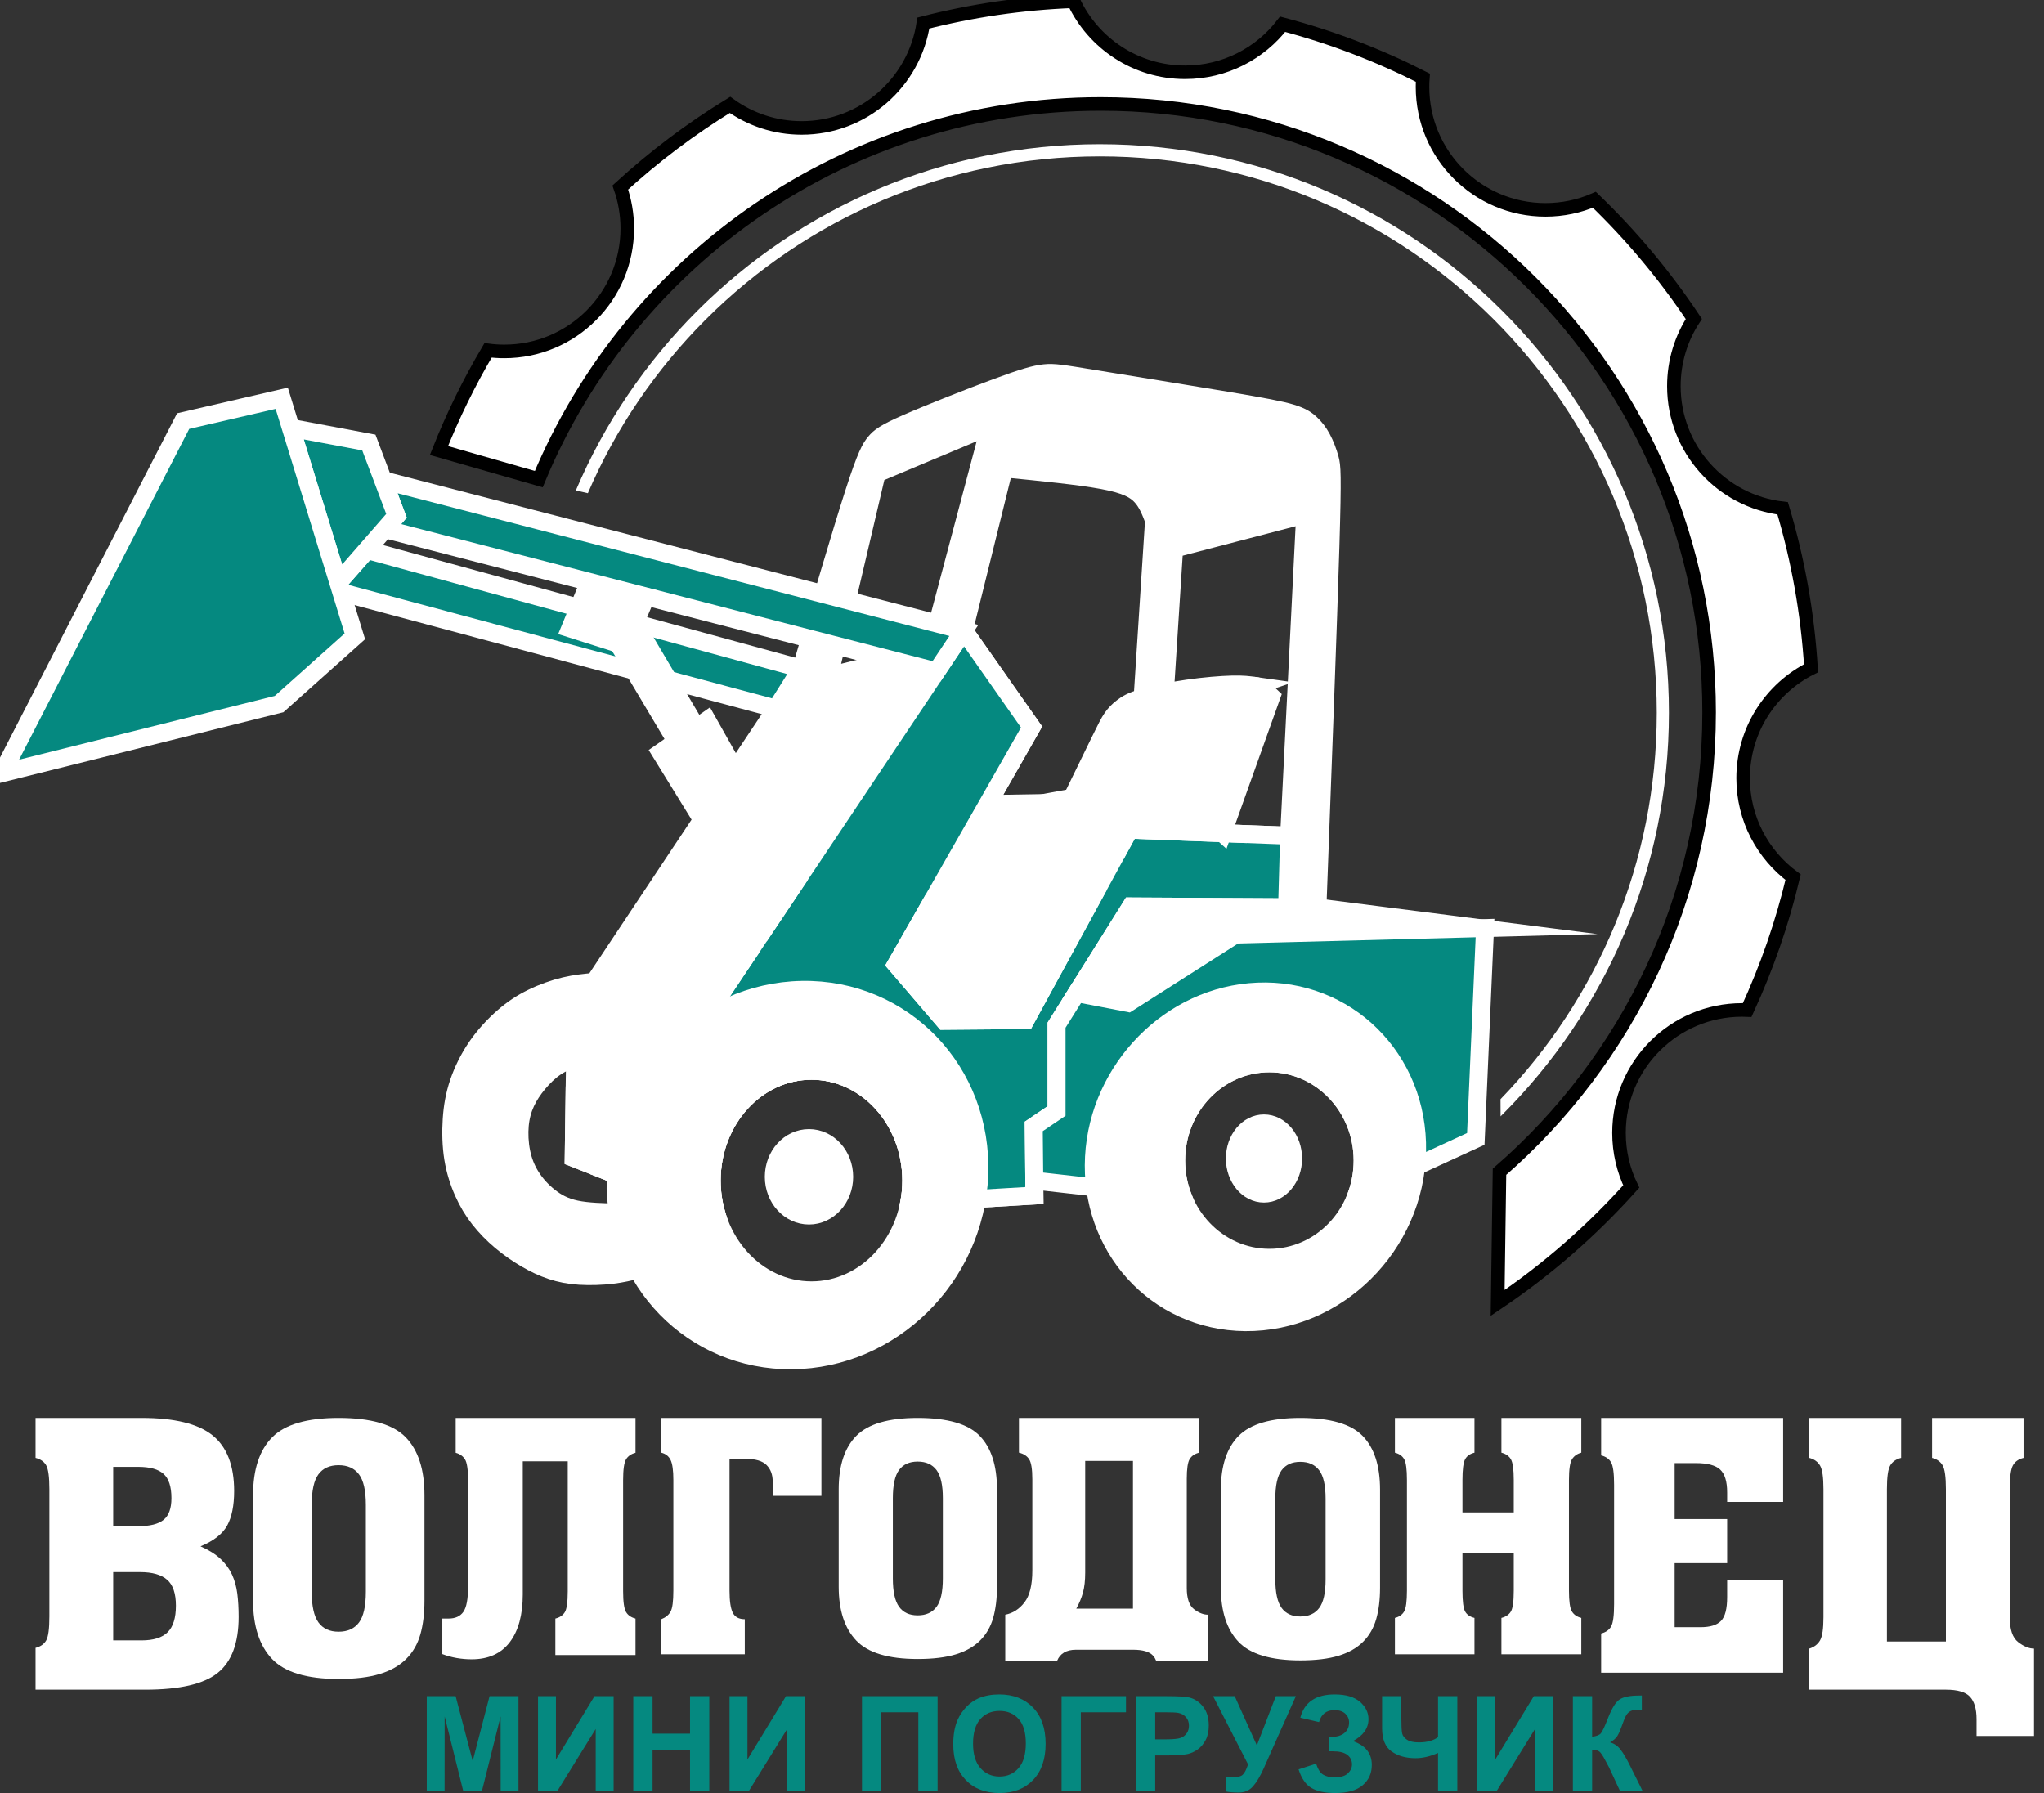
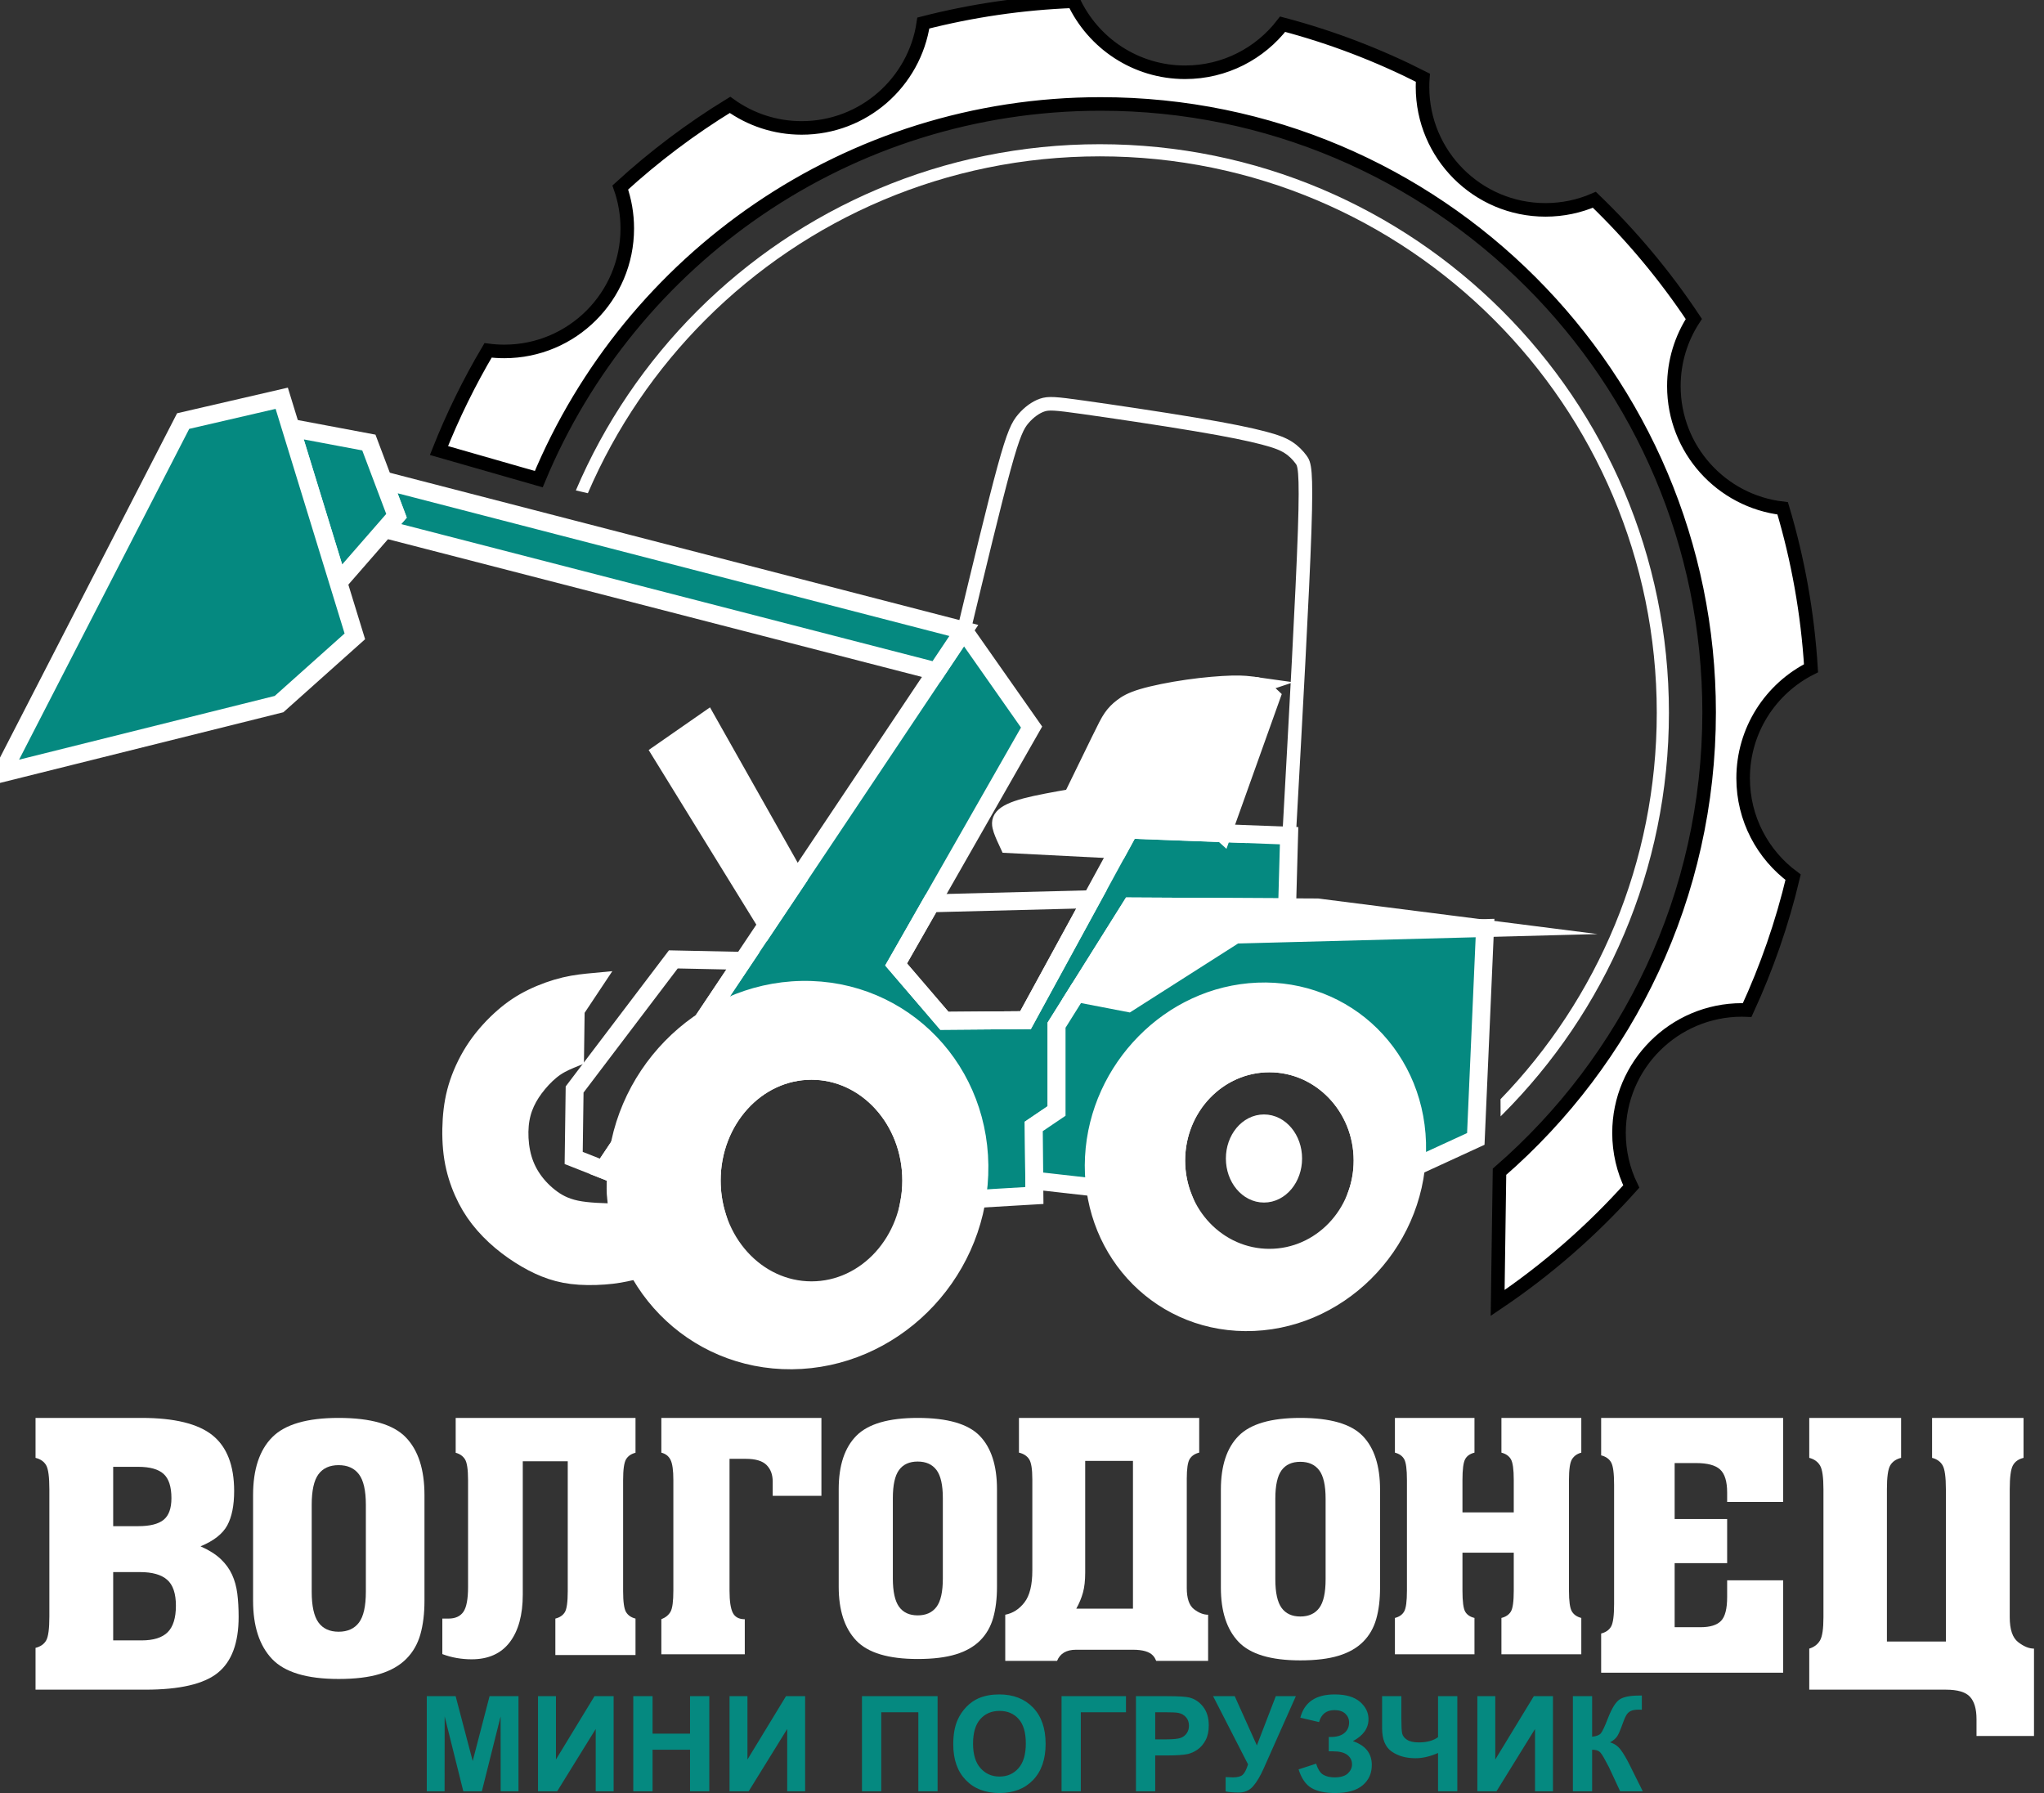
<svg xmlns="http://www.w3.org/2000/svg" width="114" height="100" viewBox="0 0 114 100" fill="none">
  <rect x="0" y="0" width="114" height="100" fill="#333333" stroke="none" />
  <g clip-path="url(#clip0_475_75)">
-     <path fill-rule="evenodd" clip-rule="evenodd" d="M73.478 50.611C73.777 42.644 74.076 34.676 74.201 30.512C74.326 26.347 74.276 25.986 74.17 25.593C74.064 25.2 73.902 24.776 73.721 24.44C73.54 24.103 73.341 23.854 73.11 23.635C72.88 23.417 72.618 23.23 72.026 23.049C71.433 22.869 70.511 22.694 68.391 22.338C66.271 21.983 62.955 21.447 61.085 21.142C59.214 20.836 58.79 20.761 58.254 20.817C57.718 20.874 57.07 21.061 55.605 21.603C54.14 22.145 51.858 23.043 50.586 23.601C49.314 24.159 49.053 24.377 48.803 24.676C48.554 24.976 48.317 25.356 47.622 27.51C46.927 29.664 45.774 33.592 44.62 37.519C40.45 43.791 36.279 50.062 32.108 56.334C32.071 59.083 32.033 61.833 31.996 64.582L39.962 67.723C39.788 67.131 39.694 66.499 39.694 65.842C39.694 62.461 42.185 59.72 45.26 59.72C48.334 59.72 50.826 62.461 50.826 65.842C50.826 66.27 50.786 66.687 50.71 67.089L57.694 66.677C57.681 65.392 57.669 64.108 57.656 62.824C58.08 62.537 58.504 62.25 58.928 61.964C58.928 60.368 58.928 58.772 58.928 57.176C60.312 54.969 61.696 52.762 63.08 50.555C66.546 50.574 70.012 50.592 73.478 50.611ZM55.216 23.755C53.108 24.64 51.001 25.525 48.894 26.41C48.009 30.176 47.124 33.941 46.238 37.707C48.121 37.233 50.004 36.759 51.886 36.285C52.996 32.108 54.106 27.931 55.216 23.755ZM72.792 28.693C70.356 29.329 67.921 29.965 65.485 30.6C65.148 35.843 64.811 41.086 64.474 46.329C66.949 46.422 69.424 46.516 71.898 46.609C72.197 40.637 72.494 34.665 72.792 28.693ZM55.995 26.124C58.099 26.332 60.202 26.54 61.506 26.784C62.81 27.028 63.315 27.309 63.658 27.689C64.001 28.069 64.182 28.549 64.363 29.029C64.026 34.254 63.689 39.478 63.353 44.702C60.597 44.748 57.842 44.795 55.086 44.841C55.903 43.411 56.719 41.98 57.535 40.55C56.276 38.754 55.016 36.959 53.757 35.163C54.503 32.15 55.249 29.137 55.995 26.124Z" fill="white" stroke="white" stroke-width="1" stroke-miterlimit="22.926" />
    <path fill-rule="evenodd" clip-rule="evenodd" d="M71.898 46.609C72.272 39.864 72.646 33.119 72.764 29.621C72.883 26.124 72.746 25.875 72.565 25.631C72.384 25.388 72.159 25.151 71.86 24.958C71.561 24.765 71.187 24.615 70.445 24.422C69.703 24.229 68.594 23.992 66.655 23.668C64.716 23.343 61.948 22.932 60.389 22.714C58.831 22.495 58.482 22.471 58.12 22.595C57.758 22.72 57.385 22.994 57.079 23.35C56.773 23.705 56.537 24.141 55.994 26.124C55.452 28.106 54.604 31.635 53.756 35.163C55.016 36.959 56.275 38.754 57.535 40.55C55.016 44.964 52.497 49.377 49.978 53.791C50.876 54.839 51.774 55.886 52.672 56.933C54.18 56.921 55.689 56.908 57.198 56.896C59.13 53.355 61.063 49.814 62.996 46.273C65.963 46.385 68.93 46.497 71.898 46.609Z" stroke="white" stroke-width="0.756" stroke-miterlimit="22.926" />
    <path fill-rule="evenodd" clip-rule="evenodd" d="M71.897 46.609C71.86 47.94 71.822 49.271 71.785 50.602C68.883 50.586 65.981 50.571 63.078 50.555C61.694 52.762 60.31 54.969 58.926 57.176C58.926 58.772 58.926 60.368 58.926 61.964C58.503 62.25 58.079 62.537 57.655 62.824C57.667 64.108 57.68 65.392 57.692 66.677L50.708 67.089C50.784 66.687 50.824 66.27 50.824 65.843C50.824 62.461 48.332 59.72 45.258 59.72C42.184 59.72 39.692 62.461 39.692 65.843C39.692 66.499 39.786 67.131 39.96 67.723L33.648 65.234C40.351 55.211 47.053 45.187 53.755 35.163C55.015 36.959 56.274 38.754 57.534 40.55C55.015 44.964 52.496 49.377 49.978 53.791C50.876 54.839 51.773 55.886 52.671 56.933C54.18 56.921 55.688 56.908 57.197 56.896C59.13 53.355 61.062 49.814 62.995 46.273C65.962 46.385 68.93 46.497 71.897 46.609Z" fill="#058980" stroke="white" stroke-width="1" stroke-miterlimit="22.926" />
    <path fill-rule="evenodd" clip-rule="evenodd" d="M68.185 46.469C67.534 45.88 66.883 45.291 66.232 44.702C64.087 44.633 61.943 44.565 59.798 44.496C58.838 44.665 57.878 44.833 57.201 45.014C56.525 45.195 56.132 45.388 55.955 45.593C55.777 45.799 55.814 46.017 55.898 46.267C55.983 46.516 56.114 46.797 56.244 47.077C58.291 47.182 60.338 47.286 62.385 47.39C62.588 47.017 62.791 46.645 62.995 46.273C64.725 46.338 66.455 46.404 68.185 46.469Z" fill="white" stroke="white" stroke-width="1" stroke-miterlimit="22.926" />
    <path fill-rule="evenodd" clip-rule="evenodd" d="M68.185 46.469C69.093 43.928 70.001 41.388 70.908 38.848C70.758 38.705 70.609 38.561 70.453 38.449C70.297 38.337 70.135 38.256 69.957 38.25C69.78 38.243 69.587 38.312 69.39 38.44C69.194 38.568 68.994 38.755 68.467 39.808C67.941 40.862 67.087 42.782 66.232 44.702C66.883 45.291 67.534 45.88 68.185 46.469Z" fill="white" stroke="white" stroke-width="1" stroke-miterlimit="22.926" />
    <path fill-rule="evenodd" clip-rule="evenodd" d="M69.957 38.25C69.645 38.206 69.332 38.162 68.715 38.178C68.097 38.194 67.174 38.268 66.236 38.403C65.297 38.537 64.344 38.73 63.727 38.914C63.109 39.097 62.829 39.272 62.598 39.45C62.367 39.627 62.187 39.808 62.021 40.048C61.856 40.288 61.707 40.587 61.339 41.339C60.971 42.09 60.385 43.293 59.799 44.496C61.944 44.565 64.088 44.634 66.233 44.702C66.875 43.283 67.516 41.864 67.889 41.049C68.261 40.233 68.365 40.021 68.471 39.81C68.578 39.599 68.688 39.39 68.791 39.211C68.895 39.031 68.991 38.881 69.089 38.758C69.188 38.634 69.289 38.537 69.434 38.457C69.579 38.377 69.768 38.313 69.957 38.25Z" fill="white" stroke="white" stroke-width="1" stroke-miterlimit="22.926" />
    <path fill-rule="evenodd" clip-rule="evenodd" d="M60.878 50.152C57.894 50.228 54.91 50.304 51.925 50.38C51.276 51.517 50.627 52.654 49.978 53.791C50.876 54.839 51.774 55.886 52.672 56.933C54.18 56.921 55.689 56.908 57.198 56.896C58.425 54.648 59.652 52.4 60.878 50.152Z" stroke="white" stroke-width="1" stroke-miterlimit="22.926" />
    <path fill-rule="evenodd" clip-rule="evenodd" d="M44.456 49.074C42.782 46.108 41.107 43.142 39.433 40.176C38.572 40.775 37.712 41.373 36.852 41.971C38.827 45.175 40.803 48.379 42.778 51.583C43.337 50.747 43.897 49.91 44.456 49.074Z" fill="white" stroke="white" stroke-width="1" stroke-miterlimit="22.926" />
    <path fill-rule="evenodd" clip-rule="evenodd" d="M53.756 35.163C42.959 32.37 32.162 29.578 21.365 26.785C21.615 27.445 21.864 28.106 22.113 28.767C21.901 29.017 21.689 29.266 21.477 29.515C31.728 32.16 41.978 34.804 52.229 37.448C52.738 36.686 53.247 35.925 53.756 35.163Z" fill="#058980" stroke="white" stroke-width="1" stroke-miterlimit="22.926" />
-     <path fill-rule="evenodd" clip-rule="evenodd" d="M20.473 30.675C28.545 32.88 36.616 35.085 44.688 37.29C44.22 38.035 43.753 38.781 43.285 39.527C35.202 37.362 27.119 35.197 19.036 33.032C18.98 32.85 18.925 32.669 18.869 32.487C19.404 31.883 19.939 31.279 20.473 30.675Z" fill="#058980" stroke="white" stroke-width="1" stroke-miterlimit="22.926" />
    <path fill-rule="evenodd" clip-rule="evenodd" d="M20.572 24.681C19.121 24.408 17.671 24.135 16.221 23.863C17.104 26.738 17.986 29.613 18.869 32.488C19.951 31.247 21.032 30.007 22.114 28.767C21.6 27.405 21.086 26.043 20.572 24.681Z" fill="#058980" stroke="white" stroke-width="1" stroke-miterlimit="22.926" />
    <path fill-rule="evenodd" clip-rule="evenodd" d="M15.713 22.212C13.88 22.636 12.048 23.06 10.215 23.484C6.848 30.03 3.482 36.576 0.115 43.122C5.265 41.837 10.414 40.553 15.564 39.269C16.973 38.009 18.381 36.75 19.791 35.491C18.431 31.065 17.072 26.638 15.713 22.212Z" fill="#058980" stroke="white" stroke-width="1" stroke-miterlimit="22.926" />
    <path fill-rule="evenodd" clip-rule="evenodd" d="M41.436 53.59C40.142 53.563 38.848 53.536 37.554 53.508C35.719 55.927 33.883 58.346 32.048 60.764C32.031 62.037 32.013 63.31 31.996 64.582C32.547 64.799 33.099 65.017 33.65 65.234C36.245 61.353 38.841 57.471 41.436 53.59Z" stroke="white" stroke-width="1" stroke-miterlimit="22.926" />
    <path fill-rule="evenodd" clip-rule="evenodd" d="M82.555 51.767C79.529 51.382 76.504 50.996 73.478 50.611C70.012 50.592 66.546 50.574 63.08 50.555C62.069 52.166 61.059 53.777 60.049 55.388C61.004 55.572 61.959 55.756 62.915 55.94C64.91 54.668 66.905 53.396 68.9 52.124C73.452 52.005 78.003 51.886 82.555 51.767Z" fill="white" stroke="white" stroke-width="1" stroke-miterlimit="22.926" />
    <path fill-rule="evenodd" clip-rule="evenodd" d="M82.825 51.76C82.653 55.68 82.481 59.601 82.31 63.521L75.691 66.565C75.89 65.991 75.998 65.373 75.998 64.727C75.998 61.732 73.67 59.303 70.799 59.303C67.927 59.303 65.599 61.732 65.599 64.727C65.599 65.454 65.737 66.148 65.986 66.782L57.686 65.844C57.676 64.837 57.666 63.831 57.656 62.824C58.08 62.537 58.504 62.251 58.928 61.964C58.928 60.368 58.928 58.772 58.928 57.176C59.302 56.58 59.676 55.984 60.049 55.388C61.005 55.572 61.96 55.756 62.915 55.94C64.91 54.668 66.905 53.396 68.9 52.125C73.542 52.003 78.183 51.882 82.825 51.76Z" fill="#058980" stroke="white" stroke-width="1" stroke-miterlimit="22.926" />
    <path fill-rule="evenodd" clip-rule="evenodd" d="M44.72 55.209C41.889 55.26 39.316 56.489 37.438 58.416C35.57 60.333 34.396 62.944 34.351 65.789C34.306 68.62 35.386 71.158 37.16 72.974C38.93 74.786 41.404 75.891 44.167 75.868C46.938 75.844 49.488 74.688 51.376 72.831C53.275 70.964 54.509 68.378 54.617 65.519C54.725 62.646 53.675 60.044 51.883 58.173C50.089 56.299 47.551 55.157 44.72 55.209ZM45.26 59.72C42.185 59.72 39.694 62.461 39.694 65.843C39.694 69.224 42.185 71.965 45.26 71.965C48.334 71.965 50.826 69.224 50.826 65.843C50.826 62.461 48.334 59.72 45.26 59.72Z" fill="white" stroke="white" stroke-width="1" stroke-miterlimit="22.926" />
    <path fill-rule="evenodd" clip-rule="evenodd" d="M33.154 54.761C32.622 54.811 32.091 54.86 31.502 55C30.912 55.139 30.264 55.37 29.687 55.651C29.11 55.931 28.605 56.262 28.085 56.714C27.564 57.166 27.028 57.739 26.588 58.378C26.149 59.017 25.806 59.722 25.578 60.398C25.351 61.075 25.239 61.723 25.192 62.431C25.145 63.138 25.164 63.905 25.276 64.603C25.388 65.301 25.594 65.931 25.84 66.486C26.087 67.041 26.373 67.521 26.726 67.973C27.078 68.425 27.495 68.849 27.944 69.226C28.393 69.603 28.873 69.933 29.344 70.208C29.815 70.482 30.276 70.7 30.756 70.859C31.236 71.018 31.735 71.118 32.321 71.155C32.907 71.193 33.58 71.168 34.136 71.102C34.692 71.035 35.131 70.927 35.569 70.82C35.381 70.408 35.192 69.997 35.044 69.623C34.896 69.249 34.789 68.912 34.7 68.568C34.61 68.225 34.538 67.873 34.483 67.491C34.428 67.109 34.391 66.695 34.373 66.36C34.355 66.026 34.357 65.77 34.358 65.514C34.34 65.863 34.323 66.212 34.343 66.564C34.364 66.916 34.423 67.271 34.482 67.626C33.632 67.608 32.783 67.589 32.131 67.452C31.479 67.315 31.024 67.059 30.622 66.738C30.22 66.417 29.87 66.031 29.609 65.613C29.347 65.195 29.172 64.747 29.073 64.254C28.973 63.761 28.948 63.225 28.991 62.755C29.035 62.284 29.147 61.879 29.322 61.498C29.496 61.118 29.733 60.763 30.017 60.423C30.301 60.083 30.631 59.759 30.981 59.522C31.332 59.285 31.701 59.136 32.072 58.986H32.072L32.108 56.334C32.456 55.81 32.805 55.286 33.154 54.761Z" fill="white" stroke="white" stroke-width="1" stroke-miterlimit="22.926" />
-     <path fill-rule="evenodd" clip-rule="evenodd" d="M36.028 33.293C35.641 34.203 35.255 35.114 34.868 36.024C33.846 35.7 32.823 35.376 31.801 35.051C32.15 34.203 32.499 33.356 32.848 32.508C33.908 32.77 34.968 33.032 36.028 33.293Z" fill="white" stroke="white" stroke-width="1" stroke-miterlimit="22.926" />
-     <path fill-rule="evenodd" clip-rule="evenodd" d="M38.814 40.531C37.393 38.125 35.971 35.718 34.55 33.312C34.207 33.293 33.864 33.275 33.522 33.256C33.528 33.611 33.534 33.967 33.54 34.322C34.924 36.647 36.308 38.973 37.692 41.298C38.066 41.043 38.44 40.787 38.814 40.531Z" fill="white" stroke="white" stroke-width="1" stroke-miterlimit="22.926" />
-     <path fill-rule="evenodd" clip-rule="evenodd" d="M45.12 63.474C44.035 63.474 43.156 64.441 43.156 65.634C43.156 66.827 44.035 67.794 45.12 67.794C46.205 67.794 47.084 66.827 47.084 65.634C47.084 64.441 46.205 63.474 45.12 63.474Z" fill="white" stroke="white" stroke-width="1" stroke-miterlimit="22.926" />
    <path fill-rule="evenodd" clip-rule="evenodd" d="M70.146 55.304C67.697 55.406 65.493 56.486 63.857 58.147C62.224 59.804 61.146 62.053 61.015 64.527C60.883 67.024 61.737 69.299 63.236 70.964C64.757 72.652 66.948 73.72 69.455 73.74C71.999 73.761 74.365 72.705 76.113 70.973C77.865 69.236 78.979 66.841 79.035 64.221C79.09 61.623 78.093 59.326 76.458 57.714C74.847 56.124 72.596 55.203 70.146 55.304ZM70.798 59.304C67.927 59.304 65.599 61.732 65.599 64.727C65.599 67.723 67.927 70.151 70.798 70.151C73.669 70.151 75.997 67.723 75.997 64.727C75.997 61.732 73.669 59.304 70.798 59.304Z" fill="white" stroke="white" stroke-width="1" stroke-miterlimit="22.926" />
    <path fill-rule="evenodd" clip-rule="evenodd" d="M70.496 62.656C69.599 62.656 68.871 63.532 68.871 64.613C68.871 65.693 69.599 66.57 70.496 66.57C71.393 66.57 72.121 65.693 72.121 64.613C72.121 63.532 71.393 62.656 70.496 62.656Z" fill="white" stroke="white" stroke-width="1" stroke-miterlimit="22.926" />
    <path d="M23.803 99.907V94.6H25.412L26.364 98.219L27.304 94.6H28.917V99.907H27.924L27.92 95.729L26.874 99.907H25.841L24.8 95.729L24.796 99.907H23.803ZM30.007 94.6H31.007V98.133L33.157 94.6H34.224V99.907H33.224V96.431L31.074 99.907H30.007V94.6ZM35.32 99.907V94.6H36.395V96.69H38.485V94.6H39.56V99.907H38.485V97.587H36.395V99.907H35.32ZM40.688 94.6H41.688V98.133L43.838 94.6H44.905V99.907H43.904V96.431L41.755 99.907H40.688V94.6ZM48.075 94.6H52.292V99.907H51.218V95.497H49.15V99.907H48.075V94.6ZM53.166 97.285C53.166 96.744 53.247 96.29 53.409 95.922C53.529 95.651 53.695 95.408 53.903 95.193C54.112 94.978 54.341 94.819 54.589 94.713C54.92 94.574 55.302 94.503 55.734 94.503C56.517 94.503 57.142 94.747 57.613 95.232C58.083 95.719 58.317 96.395 58.317 97.261C58.317 98.119 58.084 98.791 57.618 99.276C57.152 99.761 56.529 100.003 55.749 100.003C54.96 100.003 54.331 99.762 53.865 99.279C53.399 98.797 53.166 98.133 53.166 97.285ZM54.27 97.25C54.27 97.851 54.41 98.307 54.688 98.618C54.966 98.928 55.319 99.084 55.746 99.084C56.175 99.084 56.526 98.93 56.801 98.622C57.076 98.313 57.213 97.851 57.213 97.235C57.213 96.626 57.08 96.171 56.811 95.872C56.544 95.572 56.19 95.422 55.746 95.422C55.304 95.422 54.947 95.575 54.677 95.877C54.406 96.181 54.27 96.638 54.27 97.25ZM59.206 94.6H62.8V95.497H60.28V99.907H59.206V94.6ZM63.355 99.907V94.6H65.073C65.725 94.6 66.148 94.626 66.346 94.679C66.65 94.759 66.904 94.932 67.109 95.199C67.314 95.466 67.417 95.81 67.417 96.233C67.417 96.559 67.358 96.832 67.24 97.054C67.122 97.277 66.972 97.451 66.791 97.578C66.609 97.704 66.424 97.788 66.236 97.829C65.98 97.88 65.611 97.906 65.127 97.906H64.43V99.907H63.355ZM64.43 95.497V97.009H65.014C65.435 97.009 65.716 96.98 65.858 96.925C66 96.869 66.111 96.783 66.191 96.663C66.272 96.544 66.312 96.407 66.312 96.249C66.312 96.055 66.256 95.896 66.143 95.77C66.03 95.644 65.888 95.565 65.713 95.532C65.586 95.509 65.33 95.497 64.945 95.497H64.43ZM67.657 94.6H68.864L70.099 97.347L71.156 94.6H72.274L70.479 98.633C70.284 99.07 70.085 99.403 69.883 99.631C69.68 99.86 69.419 99.974 69.098 99.974C68.782 99.974 68.535 99.953 68.357 99.912V99.114C68.509 99.124 68.646 99.129 68.768 99.129C69.016 99.129 69.193 99.083 69.301 98.993C69.407 98.901 69.511 98.705 69.608 98.405L67.657 94.6ZM73.568 96.045L72.523 95.801C72.748 94.936 73.386 94.503 74.439 94.503C75.061 94.503 75.532 94.641 75.85 94.915C76.167 95.189 76.325 95.511 76.325 95.882C76.325 96.135 76.252 96.364 76.108 96.569C75.963 96.773 75.746 96.952 75.457 97.108C75.807 97.229 76.072 97.399 76.247 97.62C76.423 97.843 76.51 98.114 76.51 98.439C76.51 98.906 76.34 99.283 75.998 99.571C75.657 99.859 75.145 100.003 74.465 100.003C73.91 100.003 73.471 99.911 73.15 99.725C72.829 99.54 72.588 99.193 72.426 98.684L73.405 98.365C73.506 98.685 73.642 98.893 73.81 98.987C73.978 99.082 74.185 99.129 74.433 99.129C74.771 99.129 75.018 99.056 75.174 98.909C75.328 98.762 75.406 98.594 75.406 98.403C75.406 98.186 75.318 98.009 75.143 97.876C74.969 97.743 74.704 97.676 74.352 97.676H74.109V96.875H74.231C74.558 96.875 74.809 96.801 74.982 96.654C75.156 96.507 75.243 96.311 75.243 96.067C75.243 95.873 75.172 95.71 75.032 95.577C74.891 95.445 74.689 95.378 74.427 95.378C73.979 95.378 73.692 95.6 73.568 96.045ZM77.084 94.6H78.158V95.866C78.158 96.276 78.173 96.548 78.204 96.681C78.234 96.816 78.324 96.932 78.473 97.031C78.622 97.13 78.841 97.179 79.131 97.179C79.359 97.179 79.563 97.154 79.742 97.105C79.92 97.056 80.074 96.983 80.204 96.886V94.6H81.279V99.907H80.204V97.769C79.987 97.865 79.773 97.938 79.563 97.987C79.353 98.037 79.147 98.061 78.944 98.061C78.415 98.061 77.973 97.936 77.617 97.687C77.261 97.437 77.084 97.005 77.084 96.39V94.6ZM82.396 94.6H83.396V98.133L85.546 94.6H86.613V99.907H85.612V96.431L83.463 99.907H82.396V94.6ZM87.724 94.6H88.798V96.861C89.037 96.836 89.199 96.775 89.283 96.675C89.367 96.576 89.498 96.301 89.673 95.849C89.894 95.274 90.118 94.916 90.341 94.776C90.564 94.637 90.921 94.566 91.415 94.566C91.44 94.566 91.492 94.565 91.57 94.563V95.356L91.419 95.352C91.199 95.352 91.038 95.379 90.937 95.434C90.835 95.488 90.754 95.571 90.691 95.682C90.628 95.793 90.535 96.022 90.413 96.368C90.347 96.552 90.277 96.705 90.201 96.828C90.125 96.952 89.99 97.068 89.798 97.177C90.036 97.243 90.233 97.381 90.388 97.586C90.544 97.791 90.715 98.08 90.9 98.454L91.623 99.907H90.362L89.726 98.541C89.716 98.521 89.695 98.484 89.664 98.428C89.652 98.41 89.608 98.326 89.531 98.179C89.395 97.917 89.284 97.754 89.197 97.688C89.11 97.623 88.978 97.589 88.798 97.587V99.907H87.724V94.6Z" fill="#058980" />
    <path d="M6.313 81.809V85.119H7.708C8.36 85.119 8.832 85.001 9.124 84.765C9.415 84.529 9.561 84.127 9.561 83.558C9.561 82.919 9.415 82.468 9.124 82.204C8.832 81.941 8.36 81.809 7.708 81.809H6.313ZM6.313 87.68V91.49H7.895C8.562 91.49 9.047 91.337 9.353 91.032C9.658 90.727 9.811 90.234 9.811 89.554C9.811 88.874 9.648 88.391 9.321 88.107C8.995 87.822 8.492 87.68 7.812 87.68H6.313ZM8.104 94.238H1.982V91.906C2.26 91.837 2.458 91.698 2.576 91.49C2.694 91.282 2.753 90.838 2.753 90.157V83.058C2.753 82.378 2.694 81.934 2.576 81.725C2.458 81.517 2.26 81.378 1.982 81.309V79.081H7.895C9.727 79.081 11.046 79.404 11.851 80.049C12.656 80.695 13.059 81.732 13.059 83.162C13.059 83.967 12.93 84.606 12.674 85.077C12.417 85.549 11.921 85.938 11.185 86.243C11.657 86.452 12.031 86.688 12.309 86.951C12.587 87.215 12.798 87.506 12.944 87.826C13.09 88.145 13.187 88.499 13.236 88.888C13.284 89.276 13.309 89.706 13.309 90.178C13.309 91.636 12.92 92.677 12.143 93.301C11.365 93.926 10.019 94.238 8.104 94.238Z" fill="white" />
    <path d="M17.385 83.928V88.775C17.385 89.57 17.51 90.14 17.76 90.487C18.01 90.833 18.385 91.006 18.885 91.006C19.385 91.006 19.764 90.836 20.02 90.496C20.276 90.156 20.405 89.582 20.405 88.775V83.928C20.405 83.133 20.276 82.566 20.02 82.226C19.764 81.886 19.385 81.716 18.885 81.716C18.385 81.716 18.01 81.886 17.76 82.226C17.51 82.566 17.385 83.133 17.385 83.928ZM18.885 93.641C17.116 93.641 15.878 93.269 15.173 92.525C14.468 91.782 14.115 90.698 14.115 89.275V83.389C14.115 81.953 14.471 80.876 15.183 80.158C15.894 79.44 17.128 79.081 18.885 79.081C20.68 79.081 21.927 79.44 22.626 80.158C23.325 80.876 23.674 81.953 23.674 83.389V89.275C23.674 89.993 23.597 90.621 23.444 91.16C23.29 91.698 23.027 92.153 22.655 92.525C22.283 92.897 21.793 93.176 21.183 93.362C20.575 93.548 19.808 93.641 18.885 93.641Z" fill="white" />
    <path d="M25.415 79.081H35.444V81.025C35.202 81.086 35.026 81.207 34.917 81.389C34.808 81.57 34.753 81.958 34.753 82.552V88.747C34.753 89.341 34.808 89.728 34.917 89.91C35.026 90.091 35.202 90.213 35.444 90.273V92.308H30.974V90.273C31.217 90.213 31.392 90.094 31.501 89.919C31.61 89.743 31.665 89.353 31.665 88.747V81.498H29.157V88.929C29.157 90.067 28.915 90.954 28.431 91.59C27.946 92.226 27.238 92.544 26.305 92.544C26.026 92.544 25.748 92.52 25.469 92.472C25.191 92.423 24.924 92.35 24.67 92.253V90.273H25.015C25.391 90.273 25.666 90.149 25.842 89.901C26.017 89.652 26.105 89.189 26.105 88.511V82.552C26.105 81.958 26.048 81.57 25.933 81.389C25.817 81.207 25.645 81.086 25.415 81.025V79.081Z" fill="white" />
    <path d="M41.539 92.265H36.885V90.309C37.126 90.213 37.298 90.071 37.401 89.884C37.504 89.697 37.555 89.307 37.555 88.716V82.54C37.555 82.009 37.504 81.638 37.401 81.426C37.298 81.215 37.126 81.079 36.885 81.019V79.081H45.813V83.427H43.096V82.631C43.096 82.244 42.982 81.936 42.752 81.707C42.523 81.478 42.137 81.363 41.593 81.363H40.688V88.716C40.688 89.295 40.748 89.706 40.869 89.947C40.99 90.189 41.213 90.309 41.539 90.309V92.265Z" fill="white" />
    <path d="M49.797 83.557V88.033C49.797 88.767 49.912 89.294 50.143 89.614C50.374 89.934 50.72 90.094 51.182 90.094C51.644 90.094 51.993 89.937 52.23 89.623C52.467 89.309 52.585 88.779 52.585 88.033V83.557C52.585 82.823 52.467 82.299 52.23 81.985C51.993 81.671 51.644 81.515 51.182 81.515C50.72 81.515 50.374 81.671 50.143 81.985C49.912 82.299 49.797 82.823 49.797 83.557ZM51.182 92.527C49.548 92.527 48.405 92.183 47.754 91.497C47.103 90.81 46.777 89.809 46.777 88.495V83.06C46.777 81.734 47.106 80.739 47.763 80.076C48.42 79.413 49.56 79.081 51.182 79.081C52.84 79.081 53.991 79.413 54.637 80.076C55.282 80.739 55.605 81.734 55.605 83.06V88.495C55.605 89.158 55.534 89.738 55.392 90.236C55.25 90.733 55.007 91.153 54.663 91.497C54.32 91.84 53.867 92.098 53.305 92.269C52.742 92.441 52.035 92.527 51.182 92.527Z" fill="white" />
    <path fill-rule="evenodd" clip-rule="evenodd" d="M64.485 92.631C64.441 92.522 64.385 92.427 64.317 92.349C64.121 92.124 63.745 92.011 63.189 92.011H60.01C59.476 92.011 59.125 92.218 58.956 92.631H56.066V90.058C56.493 89.975 56.851 89.744 57.141 89.365C57.431 88.986 57.576 88.394 57.576 87.589V82.509C57.576 81.941 57.517 81.565 57.395 81.381C57.274 81.198 57.085 81.076 56.83 81.017V79.081H66.883V81.017C66.641 81.076 66.463 81.195 66.353 81.372C66.244 81.55 66.19 81.917 66.19 82.474V88.566C66.19 89.146 66.324 89.54 66.59 89.747C66.857 89.954 67.12 90.058 67.38 90.058V92.631H64.485ZM60.027 89.72H63.189V81.479H60.525V87.713C60.525 88.151 60.483 88.521 60.4 88.823C60.317 89.125 60.193 89.424 60.027 89.72Z" fill="white" />
    <path d="M71.129 83.583V88.085C71.129 88.823 71.245 89.353 71.477 89.675C71.709 89.996 72.058 90.157 72.522 90.157C72.987 90.157 73.338 89.999 73.576 89.683C73.814 89.368 73.933 88.835 73.933 88.085V83.583C73.933 82.845 73.814 82.318 73.576 82.002C73.338 81.686 72.987 81.529 72.522 81.529C72.058 81.529 71.709 81.686 71.477 82.002C71.245 82.318 71.129 82.845 71.129 83.583ZM72.522 92.604C70.879 92.604 69.729 92.259 69.074 91.568C68.419 90.877 68.092 89.871 68.092 88.549V83.083C68.092 81.749 68.422 80.749 69.083 80.082C69.744 79.415 70.891 79.081 72.522 79.081C74.189 79.081 75.347 79.415 75.997 80.082C76.646 80.749 76.97 81.749 76.97 83.083V88.549C76.97 89.216 76.899 89.8 76.756 90.3C76.613 90.8 76.369 91.223 76.023 91.568C75.678 91.913 75.222 92.173 74.657 92.345C74.091 92.518 73.379 92.604 72.522 92.604Z" fill="white" />
    <path d="M81.566 86.597V88.716C81.566 89.319 81.617 89.709 81.717 89.884C81.816 90.059 81.988 90.177 82.236 90.237V92.265H77.799V90.237C78.04 90.177 78.212 90.056 78.315 89.875C78.418 89.694 78.469 89.307 78.469 88.716V82.54C78.469 81.949 78.418 81.562 78.315 81.381C78.212 81.2 78.04 81.079 77.799 81.019V79.081H82.236V81.019C81.988 81.079 81.816 81.2 81.717 81.381C81.617 81.562 81.566 81.949 81.566 82.54V84.351H84.427V82.54C84.427 81.949 84.373 81.562 84.264 81.381C84.156 81.2 83.981 81.079 83.739 81.019V79.081H88.194V81.019C87.965 81.079 87.793 81.2 87.678 81.381C87.563 81.562 87.506 81.949 87.506 82.54V88.716C87.506 89.307 87.56 89.694 87.669 89.875C87.778 90.056 87.953 90.177 88.194 90.237V92.265H83.739V90.237C83.981 90.177 84.156 90.059 84.264 89.884C84.373 89.709 84.427 89.319 84.427 88.716V86.597H81.566Z" fill="white" />
    <path d="M99.451 93.291H89.301V91.105C89.561 91.04 89.746 90.91 89.857 90.715C89.968 90.519 90.023 90.103 90.023 89.465V82.809C90.023 82.172 89.968 81.755 89.857 81.56C89.746 81.365 89.561 81.235 89.301 81.17V79.081H99.451V83.766H96.328V83.239C96.328 82.627 96.198 82.201 95.937 81.96C95.677 81.719 95.228 81.599 94.591 81.599H93.4V84.722H96.328V87.182H93.4V90.754H94.844C95.378 90.754 95.758 90.637 95.986 90.402C96.214 90.168 96.328 89.726 96.328 89.075V88.138H99.451V93.291Z" fill="white" />
    <path d="M107.758 79.081H112.859V81.309C112.574 81.378 112.377 81.521 112.262 81.736C112.148 81.951 112.089 82.392 112.089 83.058V90.199C112.089 90.879 112.245 91.341 112.557 91.584C112.869 91.827 113.164 91.948 113.442 91.948V96.82H110.236V95.883C110.236 95.314 110.114 94.898 109.871 94.634C109.628 94.37 109.181 94.238 108.528 94.238H100.908V91.948C101.179 91.865 101.38 91.712 101.509 91.49C101.637 91.268 101.699 90.838 101.699 90.199V83.058C101.699 82.392 101.637 81.951 101.509 81.736C101.38 81.521 101.179 81.378 100.908 81.309V79.081H106.03V81.309C105.752 81.378 105.551 81.517 105.426 81.725C105.301 81.934 105.239 82.378 105.239 83.058V91.552H108.528V83.058C108.528 82.378 108.466 81.934 108.344 81.725C108.223 81.517 108.029 81.378 107.758 81.309V79.081Z" fill="white" />
    <path d="M61.339 8.043C70.103 8.043 78.038 11.592 83.782 17.33C89.527 23.069 93.081 30.997 93.081 39.752C93.081 48.508 89.527 56.435 83.782 62.174C83.753 62.204 83.723 62.233 83.693 62.263L83.689 61.305C89.084 55.724 92.403 48.126 92.403 39.752C92.403 31.182 88.927 23.424 83.306 17.809C77.685 12.194 69.918 8.72 61.339 8.72C52.76 8.72 44.993 12.194 39.372 17.809C36.603 20.575 34.355 23.861 32.787 27.508L32.117 27.352C33.723 23.582 36.038 20.185 38.896 17.33C44.64 11.592 52.575 8.043 61.339 8.043Z" fill="white" />
    <path fill-rule="evenodd" clip-rule="evenodd" d="M71.536 1.35C74.269 2.071 76.887 3.077 79.357 4.333C79.344 4.502 79.338 4.674 79.338 4.847C79.338 8.635 82.408 11.705 86.196 11.705C87.165 11.705 88.086 11.504 88.922 11.142C91.003 13.146 92.865 15.375 94.47 17.79C93.766 18.867 93.357 20.154 93.357 21.537C93.357 25.058 96.009 27.958 99.425 28.35C100.277 31.202 100.817 34.189 101.006 37.271C98.761 38.398 97.22 40.721 97.22 43.404C97.22 45.667 98.316 47.675 100.007 48.924C99.396 51.501 98.531 53.979 97.445 56.334C97.349 56.33 97.253 56.327 97.156 56.327C93.368 56.327 90.297 59.398 90.297 63.186C90.297 64.257 90.543 65.271 90.981 66.174C88.78 68.635 86.276 70.82 83.528 72.67L83.632 65.352C90.794 59.131 95.323 49.958 95.323 39.727C95.323 20.988 80.133 5.798 61.394 5.798C47.263 5.798 35.152 14.438 30.049 26.723L24.482 25.127C25.252 23.185 26.169 21.318 27.221 19.541C27.518 19.58 27.82 19.6 28.126 19.6C31.914 19.6 34.985 16.529 34.985 12.741C34.985 11.941 34.847 11.172 34.595 10.457C36.477 8.733 38.526 7.188 40.715 5.849C41.841 6.657 43.221 7.134 44.712 7.134C48.157 7.134 51.008 4.594 51.497 1.285C54.191 0.594 56.995 0.178 59.878 0.069C60.97 2.409 63.343 4.031 66.096 4.031C68.312 4.031 70.282 2.981 71.536 1.35Z" fill="white" stroke="black" stroke-width="0.756" stroke-miterlimit="22.926" />
  </g>
  <defs>
    <clipPath id="clip0_475_75">
      <rect width="113.488" height="100" fill="white" />
    </clipPath>
  </defs>
</svg>